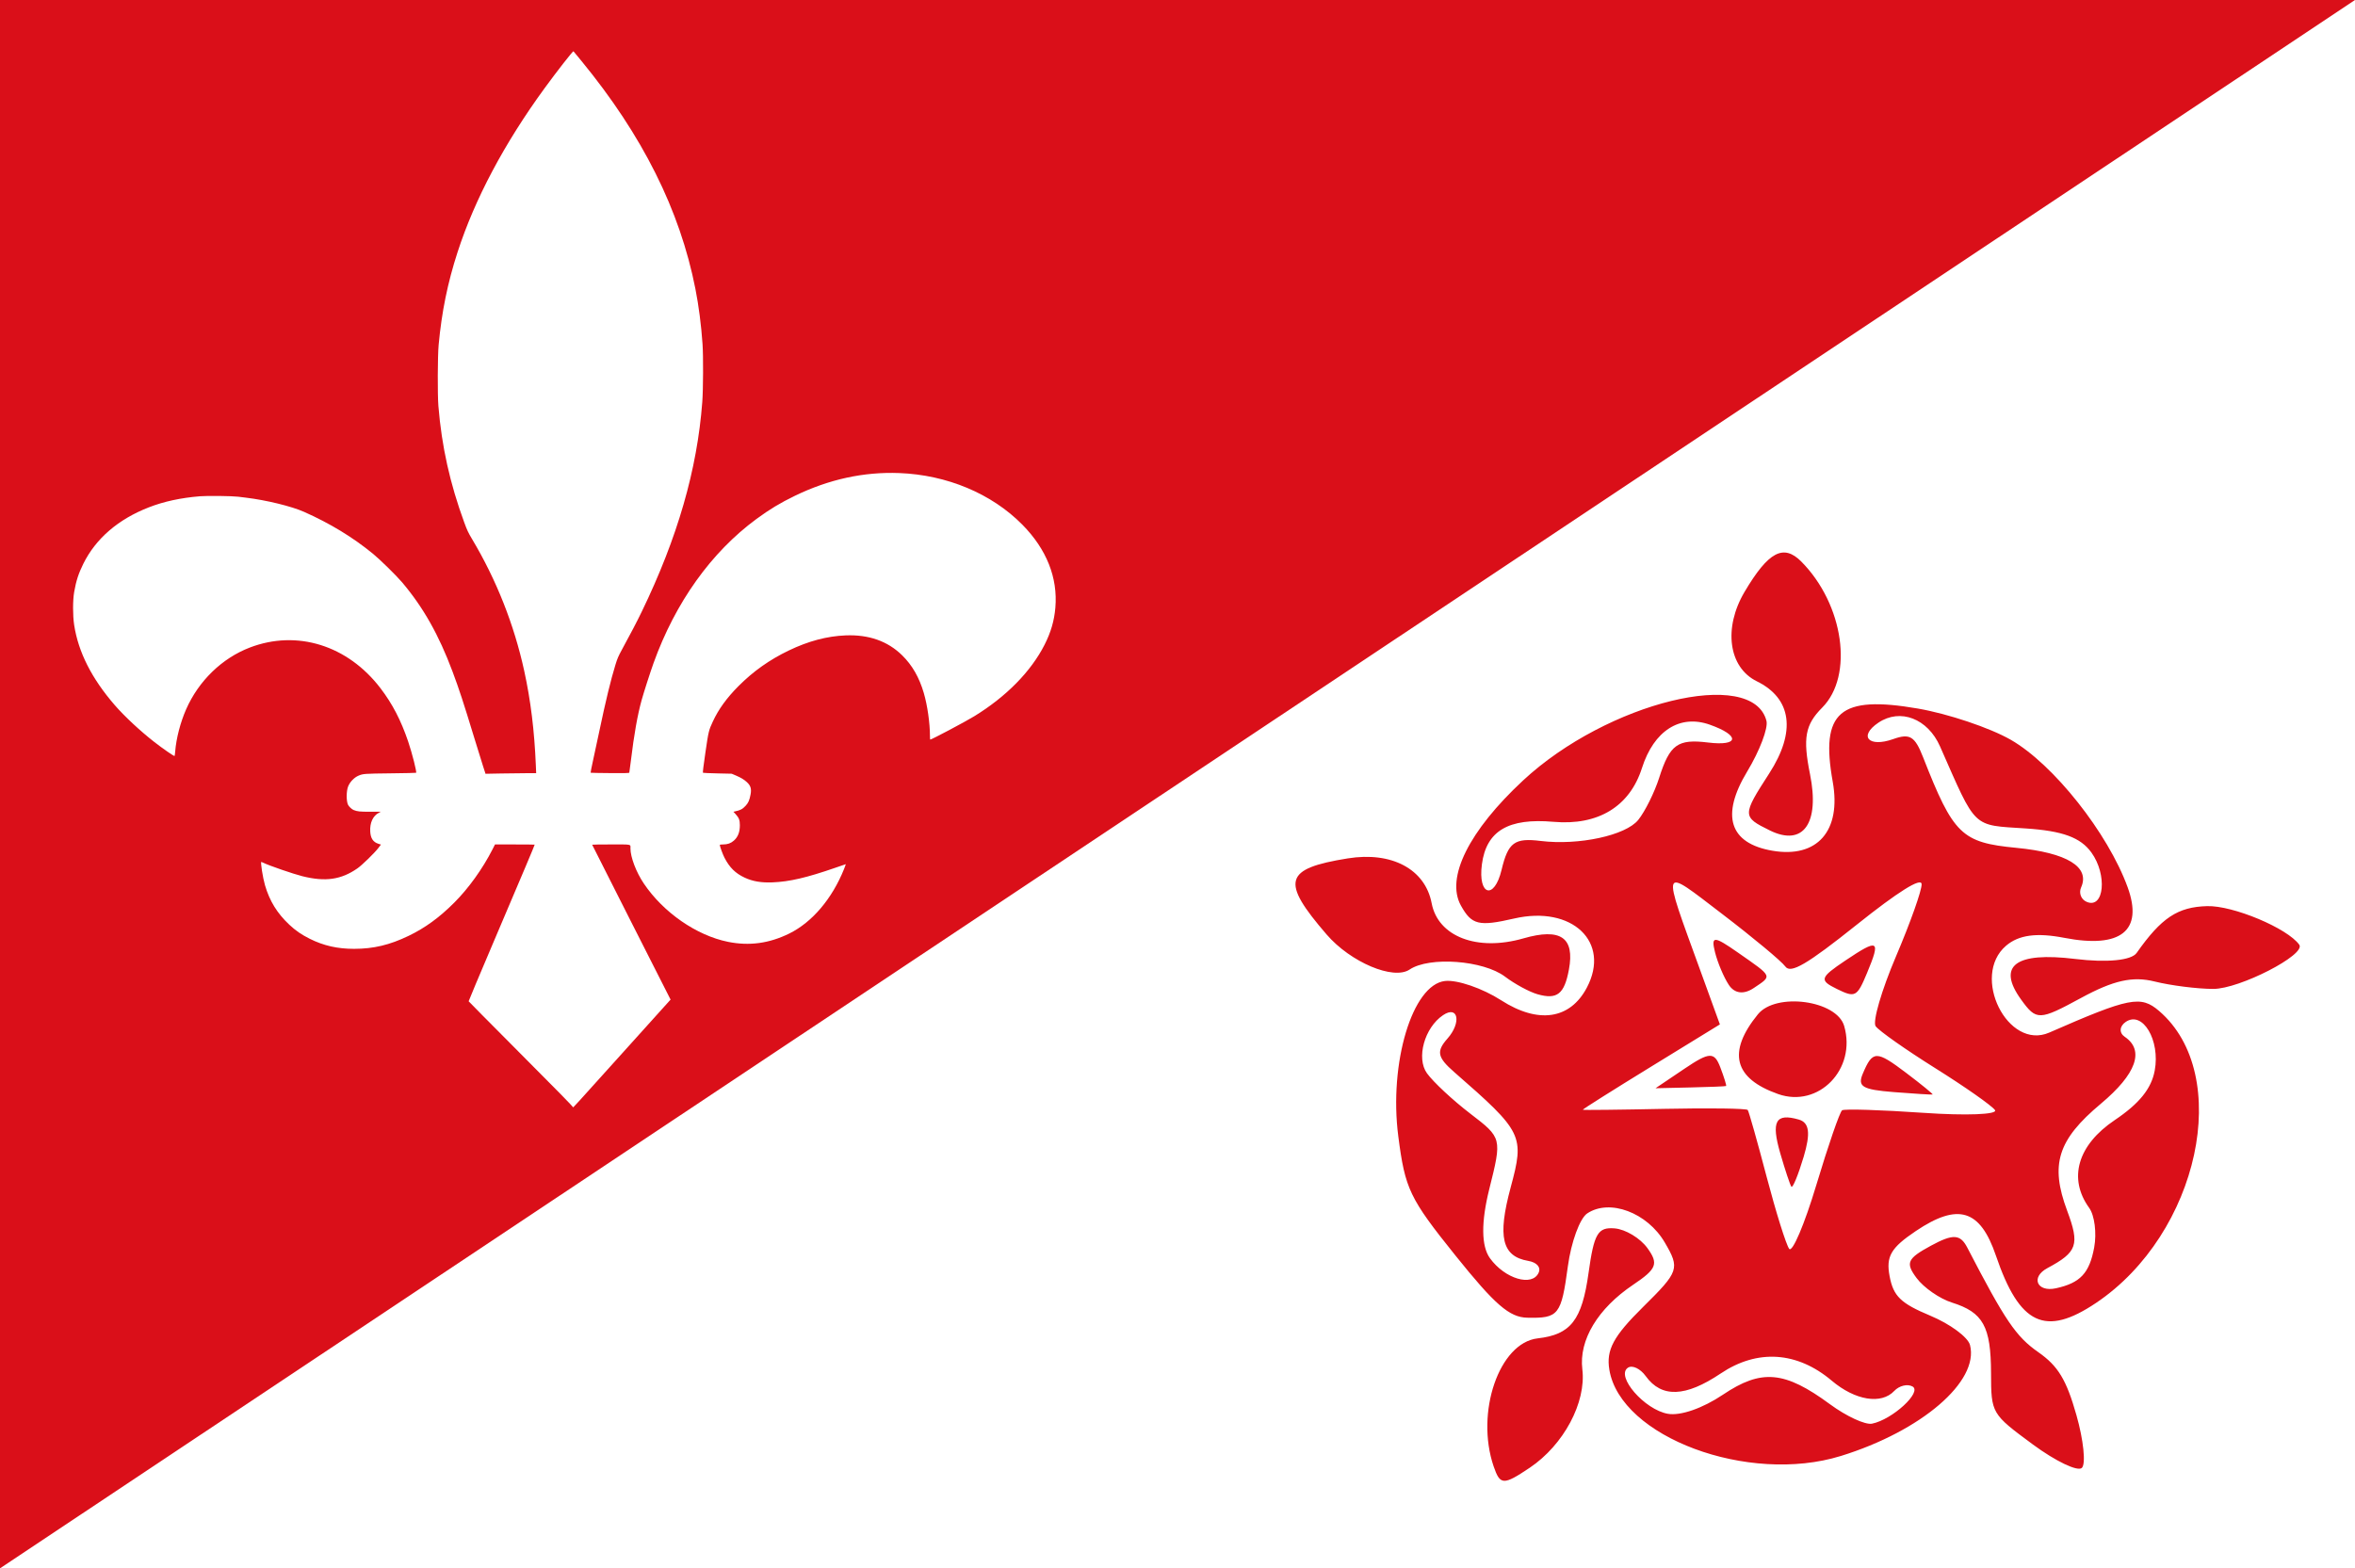
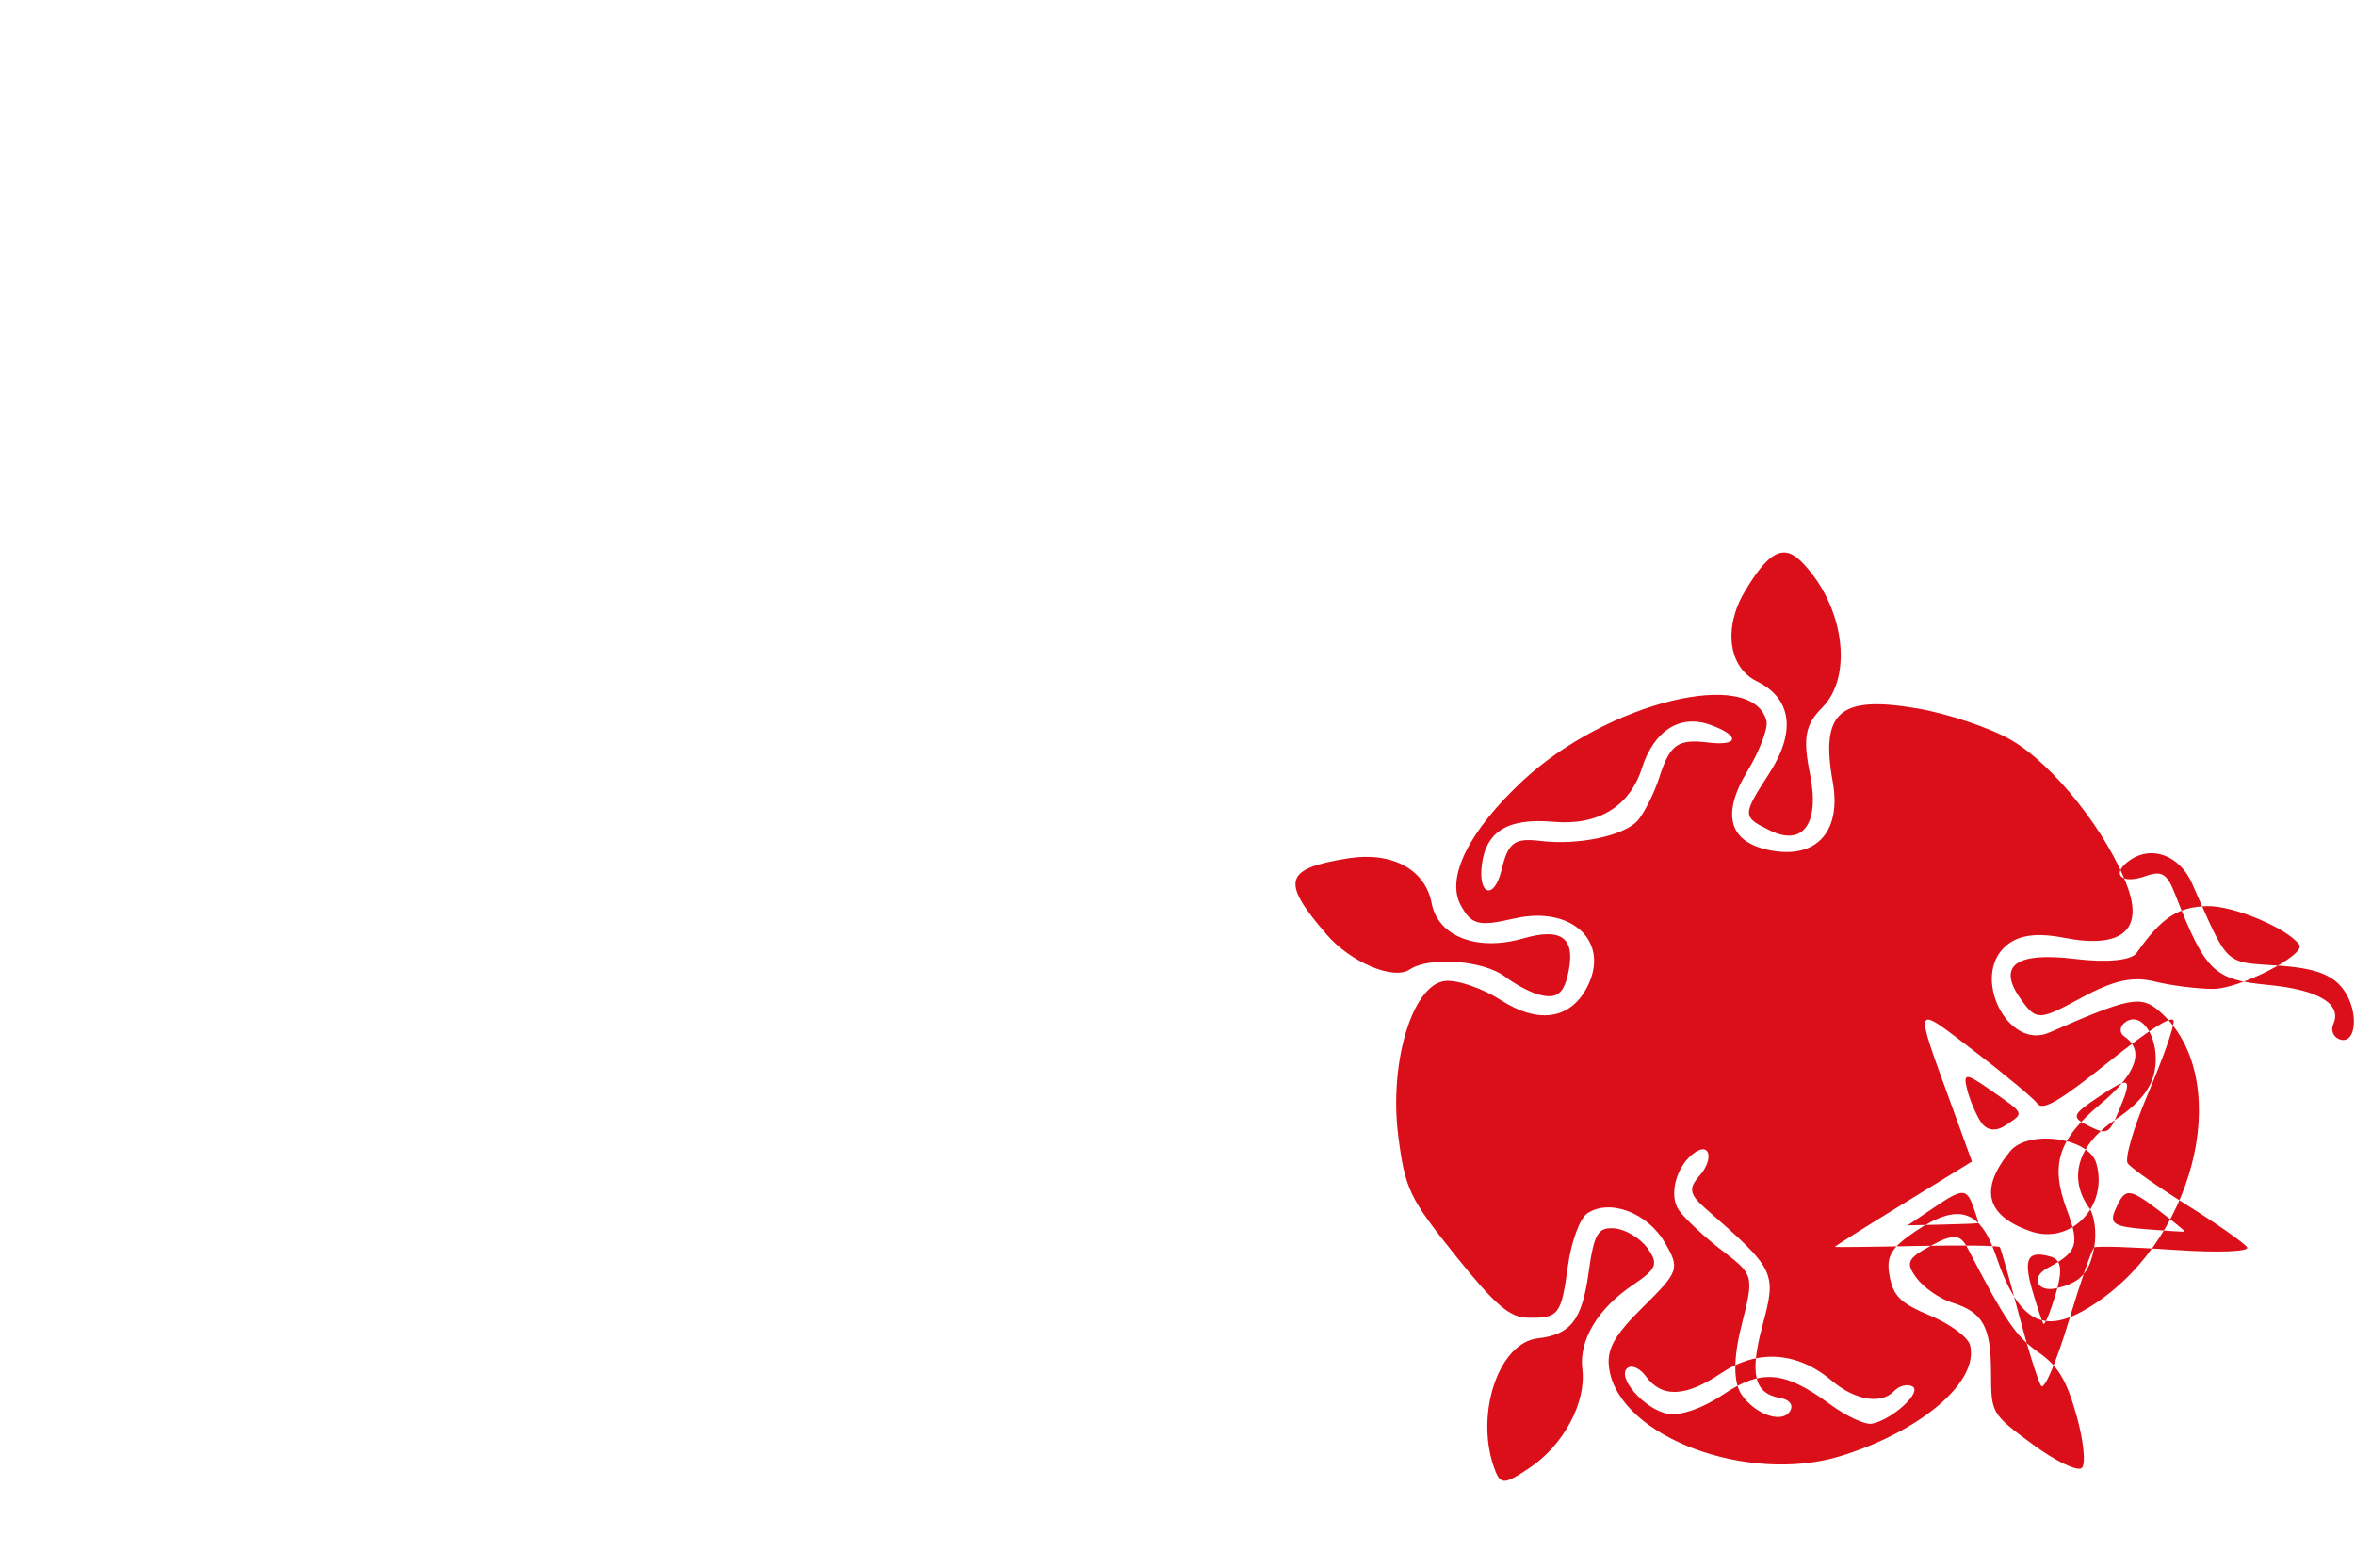
<svg xmlns="http://www.w3.org/2000/svg" xmlns:ns1="http://www.inkscape.org/namespaces/inkscape" xmlns:ns2="http://sodipodi.sourceforge.net/DTD/sodipodi-0.dtd" width="322.239" height="214.657" id="svg5215" version="1.1" ns1:version="0.48.4 r9939" ns2:docname="Nieuw document 7">
  <defs id="defs5217" />
  <ns2:namedview id="base" pagecolor="#ffffff" bordercolor="#666666" borderopacity="1.0" ns1:pageopacity="0.0" ns1:pageshadow="2" ns1:zoom="0.7" ns1:cx="320.65305" ns1:cy="20.562111" ns1:document-units="px" ns1:current-layer="layer1" showgrid="false" fit-margin-top="0" fit-margin-left="0" fit-margin-right="0" fit-margin-bottom="0" ns1:window-width="1600" ns1:window-height="837" ns1:window-x="-8" ns1:window-y="-8" ns1:window-maximized="1" />
  <g ns1:label="Laag 1" ns1:groupmode="layer" id="layer1" transform="translate(-184.595,-356.462)">
    <rect style="fill:#ffffff;fill-opacity:1;fill-rule:evenodd;stroke:none" id="rect3004" width="322.239" height="214.657" x="184.595" y="356.462" />
-     <path style="fill:#da0f19;fill-opacity:1;stroke:none" d="m 184.595,571.119 322.239,-214.657 -322.239,0 z" id="path3774" ns1:connector-curvature="0" />
-     <path style="fill:#ffffff" d="m 262.993,508.008 c -0.004,-0.104 -1.898,-2.037 -8.17,-8.334 -3.345,-3.359 -6.091,-6.134 -6.103,-6.168 -0.011,-0.033 1.481,-3.586 3.316,-7.895 4.22,-9.907 5.718,-13.456 5.718,-13.543 0,-0.014 -1.221,-0.026 -2.713,-0.026 l -2.713,0 -0.351,0.688 c -1.353,2.652 -3.26,5.307 -5.225,7.274 -2.035,2.037 -3.988,3.459 -6.246,4.547 -2.592,1.25 -4.806,1.777 -7.468,1.778 -2.262,0.001 -4.161,-0.43 -6.052,-1.373 -1.137,-0.567 -1.954,-1.13 -2.811,-1.936 -1.66,-1.562 -2.682,-3.223 -3.322,-5.398 -0.294,-1 -0.637,-3.189 -0.5,-3.189 0.022,0 0.144,0.052 0.272,0.115 0.776,0.385 4.112,1.534 5.347,1.843 3.147,0.787 5.302,0.477 7.54,-1.083 0.622,-0.434 2.311,-2.076 2.828,-2.751 l 0.381,-0.497 -0.325,-0.101 c -0.743,-0.23 -1.09,-0.743 -1.143,-1.688 -0.067,-1.203 0.373,-2.151 1.198,-2.578 l 0.248,-0.128 -1.464,0 c -1.441,0 -1.728,-0.03 -2.256,-0.236 -0.245,-0.096 -0.645,-0.471 -0.764,-0.716 -0.25,-0.518 -0.241,-1.873 0.016,-2.517 0.247,-0.618 0.83,-1.22 1.428,-1.473 0.612,-0.259 0.802,-0.273 4.365,-0.313 1.893,-0.021 3.47,-0.055 3.504,-0.076 0.12,-0.073 -0.539,-2.673 -1.087,-4.287 -0.982,-2.893 -2.153,-5.15 -3.778,-7.278 -4.495,-5.889 -11.437,-8.051 -17.895,-5.573 -3.793,1.455 -6.993,4.558 -8.699,8.435 -0.795,1.807 -1.361,3.986 -1.504,5.792 -0.024,0.3 -0.061,0.576 -0.082,0.613 -0.042,0.075 -1.639,-1.027 -2.783,-1.922 -1.946,-1.522 -4.095,-3.526 -5.41,-5.046 -3.152,-3.643 -4.976,-7.245 -5.548,-10.958 -0.199,-1.292 -0.199,-3.373 0.001,-4.523 0.262,-1.508 0.597,-2.541 1.254,-3.867 1.708,-3.449 4.771,-6.086 8.961,-7.717 2.063,-0.803 4.353,-1.299 7.002,-1.517 1.004,-0.083 4.383,-0.042 5.218,0.062 0.274,0.034 0.752,0.092 1.06,0.13 2.768,0.331 6.237,1.177 7.953,1.94 3.578,1.59 6.658,3.464 9.448,5.747 0.954,0.78 3.195,2.98 3.974,3.9 2.883,3.404 5.023,7.19 6.899,12.208 0.909,2.432 1.485,4.186 2.945,8.98 0.483,1.585 1.034,3.363 1.225,3.95 l 0.347,1.068 2.157,-0.041 c 1.186,-0.022 2.745,-0.041 3.465,-0.041 l 1.308,0 -0.043,-1.027 c -0.198,-4.79 -0.706,-8.926 -1.594,-12.985 -1.385,-6.331 -3.807,-12.453 -7.129,-18.021 -0.532,-0.892 -0.679,-1.203 -1.07,-2.269 -1.967,-5.363 -3.092,-10.431 -3.543,-15.953 -0.127,-1.556 -0.106,-6.864 0.034,-8.371 0.417,-4.51 1.232,-8.504 2.591,-12.694 2.356,-7.267 6.39,-14.867 11.907,-22.435 1.643,-2.254 3.886,-5.125 3.949,-5.054 0.023,0.026 0.517,0.627 1.099,1.335 8.355,10.181 13.465,20.405 15.586,31.184 0.459,2.335 0.794,4.923 0.978,7.574 0.112,1.607 0.091,6.223 -0.036,7.911 -0.698,9.263 -3.391,18.594 -8.286,28.705 -0.679,1.403 -1.45,2.879 -2.719,5.209 -0.486,0.891 -0.615,1.194 -0.883,2.069 -0.642,2.091 -1.319,4.886 -2.21,9.121 -0.259,1.231 -0.638,2.996 -0.843,3.923 -0.204,0.927 -0.357,1.699 -0.339,1.717 0.018,0.018 1.21,0.04 2.649,0.05 2.083,0.014 2.622,10e-4 2.645,-0.061 0.016,-0.043 0.115,-0.796 0.221,-1.673 0.432,-3.575 0.897,-6.195 1.472,-8.279 0.28,-1.015 1.184,-3.822 1.629,-5.059 2.984,-8.29 7.889,-15.158 14.078,-19.71 1.785,-1.313 3.261,-2.204 5.243,-3.164 4.673,-2.265 9.428,-3.303 14.285,-3.12 6.533,0.246 12.661,2.815 16.853,7.064 3.315,3.36 4.866,7.26 4.518,11.357 -0.152,1.786 -0.616,3.381 -1.478,5.078 -1.862,3.666 -5.248,7.109 -9.631,9.793 -1.221,0.748 -5.827,3.19 -6.016,3.19 -0.019,0 -0.034,-0.228 -0.035,-0.506 -6.2e-4,-1.753 -0.35,-4.19 -0.841,-5.867 -0.627,-2.14 -1.582,-3.805 -2.96,-5.16 -1.981,-1.947 -4.568,-2.86 -7.739,-2.731 -2.556,0.104 -5.086,0.776 -7.766,2.063 -2.64,1.268 -4.873,2.848 -6.896,4.882 -1.61,1.618 -2.723,3.156 -3.505,4.84 -0.566,1.219 -0.592,1.328 -1.02,4.254 -0.27,1.846 -0.377,2.739 -0.333,2.766 0.036,0.022 0.935,0.06 1.998,0.084 l 1.932,0.044 0.608,0.259 c 0.661,0.282 1.095,0.546 1.466,0.89 0.532,0.495 0.657,0.917 0.505,1.712 -0.147,0.774 -0.303,1.129 -0.662,1.516 -0.447,0.481 -0.696,0.612 -1.504,0.791 l -0.175,0.039 0.294,0.32 c 0.463,0.504 0.586,0.822 0.586,1.516 0,0.955 -0.258,1.617 -0.826,2.118 -0.403,0.356 -0.858,0.519 -1.452,0.519 -0.331,0 -0.466,0.022 -0.466,0.077 0,0.18 0.405,1.281 0.637,1.732 0.692,1.347 1.491,2.138 2.763,2.733 1.091,0.511 2.259,0.71 3.805,0.649 2.335,-0.092 4.666,-0.635 8.624,-2.007 0.769,-0.267 1.408,-0.485 1.419,-0.485 0.011,0 -0.101,0.299 -0.247,0.665 -1.633,4.071 -4.364,7.287 -7.499,8.831 -2.746,1.353 -5.467,1.722 -8.372,1.136 -4.314,-0.87 -8.853,-4.013 -11.524,-7.979 -1.052,-1.563 -1.831,-3.609 -1.831,-4.811 -2e-5,-0.595 0.262,-0.542 -2.658,-0.542 -1.42,0 -2.582,0.017 -2.582,0.037 0,0.021 2.414,4.8 5.366,10.62 l 5.366,10.583 -0.148,0.158 c -0.082,0.087 -2.99,3.317 -6.465,7.179 -6.582,7.317 -6.737,7.487 -6.74,7.389 z" id="path5118" ns1:connector-curvature="0" />
-     <path style="fill:#da0f19;fill-opacity:1" d="m 462.743,554.154 c -5.653,-4.17 -5.696,-4.242 -5.71,-9.751 -0.017,-6.397 -1.081,-8.32 -5.346,-9.659 -1.682,-0.528 -3.86,-2.039 -4.84,-3.357 -1.552,-2.084 -1.293,-2.662 1.979,-4.437 3.009,-1.633 4,-1.58 4.955,0.264 5.189,10.009 6.665,12.184 9.716,14.316 2.716,1.898 3.845,3.763 5.226,8.637 0.969,3.419 1.301,6.66 0.739,7.202 -0.563,0.543 -3.586,-0.904 -6.718,-3.214 z m -26.269,1.588 c -12.668,3.92 -30.146,-2.595 -31.668,-11.805 -0.449,-2.715 0.55,-4.578 4.597,-8.575 4.944,-4.882 5.075,-5.269 2.992,-8.836 -2.396,-4.103 -7.562,-6.037 -10.626,-3.977 -1.004,0.675 -2.191,3.919 -2.636,7.209 -0.908,6.706 -1.26,7.153 -5.56,7.058 -2.44,-0.054 -4.406,-1.758 -9.843,-8.533 -6.269,-7.812 -6.872,-9.07 -7.804,-16.303 -1.294,-10.031 1.925,-20.744 6.386,-21.25 1.676,-0.19 5.131,0.995 7.68,2.634 5.082,3.268 9.438,2.628 11.735,-1.725 3.294,-6.242 -2.009,-11.286 -9.945,-9.46 -4.851,1.116 -5.818,0.88 -7.292,-1.783 -2.099,-3.792 1.104,-10.23 8.519,-17.121 11.517,-10.703 31.394,-15.568 33.294,-8.148 0.254,0.991 -0.933,4.111 -2.637,6.934 -3.638,6.026 -2.434,9.825 3.437,10.837 6.161,1.063 9.473,-2.719 8.269,-9.44 -1.717,-9.579 0.94,-11.864 11.644,-10.018 4.137,0.713 9.858,2.636 12.714,4.273 5.833,3.343 13.293,12.756 15.996,20.185 2.166,5.952 -0.931,8.425 -8.672,6.925 -3.782,-0.733 -6.232,-0.401 -7.965,1.08 -4.859,4.153 0.228,14.376 5.914,11.887 10.982,-4.809 12.51,-5.111 15.015,-2.967 10.176,8.709 5.481,30.496 -8.613,39.967 -6.959,4.676 -10.474,3.014 -13.708,-6.483 -2.152,-6.319 -5.167,-7.244 -10.949,-3.358 -3.423,2.3 -4.107,3.477 -3.594,6.185 0.521,2.747 1.514,3.711 5.568,5.405 2.713,1.134 5.159,2.942 5.435,4.02 1.273,4.973 -6.638,11.767 -17.681,15.184 z m 9.815,-9.512 c -0.696,-0.387 -1.82,-0.113 -2.499,0.608 -1.775,1.889 -5.349,1.303 -8.552,-1.402 -4.743,-4.005 -10.182,-4.357 -15.202,-0.983 -4.819,3.238 -8.088,3.354 -10.248,0.362 -0.748,-1.036 -1.848,-1.555 -2.444,-1.154 -1.714,1.152 2.284,5.757 5.476,6.308 1.726,0.298 4.758,-0.756 7.525,-2.616 5.283,-3.55 8.436,-3.268 14.659,1.312 2.236,1.646 4.821,2.84 5.744,2.654 2.788,-0.564 6.897,-4.337 5.542,-5.089 z m 24.858,-19.036 c 0.362,-1.952 0.054,-4.386 -0.685,-5.408 -2.912,-4.032 -1.583,-8.604 3.493,-12.015 3.372,-2.266 5.015,-4.303 5.476,-6.787 0.767,-4.141 -1.65,-8.213 -3.956,-6.663 -0.876,0.589 -0.944,1.508 -0.151,2.044 2.749,1.858 1.591,5.099 -3.277,9.172 -5.898,4.934 -6.96,8.309 -4.603,14.626 1.744,4.675 1.403,5.665 -2.705,7.867 -2.324,1.246 -1.428,3.331 1.184,2.755 3.329,-0.735 4.571,-2.064 5.224,-5.589 z m -34.492,-18.768 c 0.316,-0.212 5.331,-0.055 11.146,0.348 5.815,0.403 10.21,0.232 9.768,-0.381 -0.443,-0.613 -4.116,-3.19 -8.163,-5.728 -4.047,-2.537 -7.72,-5.124 -8.163,-5.747 -0.441,-0.624 0.811,-4.924 2.785,-9.558 1.974,-4.633 3.552,-9.084 3.506,-9.891 -0.054,-0.945 -3.212,1.032 -8.889,5.566 -6.79,5.423 -9.023,6.731 -9.757,5.714 -0.524,-0.725 -4.413,-3.962 -8.643,-7.192 -8.499,-6.491 -8.324,-6.953 -2.966,7.808 l 2.652,7.307 -9.419,5.786 c -5.181,3.182 -9.384,5.835 -9.341,5.894 0.043,0.059 5.076,0.004 11.184,-0.124 6.108,-0.128 11.233,-0.057 11.388,0.158 0.155,0.214 1.32,4.336 2.588,9.159 1.269,4.823 2.654,9.25 3.079,9.838 0.425,0.588 2.1,-3.35 3.722,-8.751 1.622,-5.402 3.208,-9.994 3.523,-10.206 z m -6.945,10.455 c -0.177,-0.246 -0.857,-2.289 -1.511,-4.54 -1.281,-4.412 -0.655,-5.564 2.525,-4.647 1.451,0.418 1.639,1.862 0.666,5.109 -0.746,2.489 -1.502,4.325 -1.679,4.079 z m 14.004,-12.946 c -4.283,-0.339 -4.978,-0.752 -4.232,-2.514 1.358,-3.207 1.832,-3.216 5.941,-0.111 2.095,1.583 3.72,2.912 3.612,2.954 -0.108,0.042 -2.503,-0.106 -5.321,-0.329 z m -15.822,0.266 c -6.059,-2.142 -6.969,-5.735 -2.763,-10.91 2.474,-3.044 10.788,-1.921 11.808,1.595 1.714,5.906 -3.5,11.276 -9.046,9.315 z m -12.016,-0.901 -4.754,0.108 3.96,-2.67 c 3.428,-2.312 4.086,-2.339 4.903,-0.198 0.519,1.36 0.876,2.514 0.794,2.563 -0.082,0.051 -2.289,0.139 -4.903,0.198 z m 20.06,-13.481 c -2.437,-1.197 -2.335,-1.538 1.162,-3.888 4.55,-3.057 4.873,-2.87 2.962,1.715 -1.367,3.279 -1.611,3.408 -4.124,2.173 z m -14.781,-0.553 c -0.685,-1.035 -1.536,-3.049 -1.891,-4.476 -0.564,-2.266 -0.166,-2.259 3.149,0.058 4.813,3.363 4.708,3.128 2.156,4.843 -1.372,0.922 -2.626,0.766 -3.414,-0.424 z m -27.453,37.772 c -3.593,-0.62 -4.227,-3.276 -2.398,-10.059 1.914,-7.1 1.688,-7.562 -7.711,-15.769 -2.327,-2.032 -2.493,-2.843 -0.938,-4.6 1.932,-2.184 1.477,-4.602 -0.603,-3.204 -2.543,1.709 -3.698,5.884 -2.201,7.956 0.872,1.207 3.54,3.693 5.929,5.523 4.336,3.322 4.34,3.339 2.603,10.294 -1.138,4.553 -1.109,7.841 0.083,9.492 2.038,2.822 5.787,3.94 6.664,1.986 0.337,-0.751 -0.249,-1.417 -1.428,-1.62 z m 77.064,-55.894 c -1.488,-2.061 -3.939,-2.96 -8.974,-3.293 -7.411,-0.49 -6.71,0.18 -11.737,-11.226 -1.678,-3.808 -5.442,-5.262 -8.429,-3.255 -2.771,1.862 -1.344,3.444 2.027,2.247 2.272,-0.807 2.954,-0.391 4.082,2.487 4.154,10.599 5.265,11.679 12.76,12.4 6.925,0.667 10.118,2.618 8.862,5.416 -0.345,0.769 7.3e-4,1.66 0.769,1.981 2.392,0.999 2.838,-3.714 0.64,-6.757 z M 411.633,462.885 c 1.45,-4.533 2.527,-5.307 6.671,-4.796 4.28,0.527 4.424,-0.964 0.236,-2.444 -4.089,-1.446 -7.644,0.831 -9.273,5.938 -1.682,5.274 -5.998,7.898 -12.107,7.36 -6.178,-0.544 -9.188,1.243 -9.793,5.814 -0.568,4.285 1.694,4.927 2.69,0.763 0.899,-3.76 1.766,-4.4 5.357,-3.957 5.181,0.639 11.636,-0.754 13.344,-2.879 0.933,-1.161 2.227,-3.769 2.876,-5.797 z m -22.658,94.286 c -2.523,-7.383 0.758,-16.931 6.025,-17.528 4.523,-0.513 6.061,-2.494 6.96,-8.961 0.749,-5.396 1.268,-6.281 3.57,-6.093 1.482,0.121 3.502,1.338 4.49,2.706 1.544,2.138 1.271,2.839 -1.948,5.003 -4.85,3.259 -7.45,7.583 -6.963,11.579 0.552,4.531 -2.556,10.354 -7.189,13.468 -3.612,2.427 -4.06,2.411 -4.943,-0.173 z m 98.462,-65.357 c -2.188,-0.004 -5.803,-0.463 -8.032,-1.016 -3.004,-0.746 -5.608,-0.163 -10.059,2.254 -5.725,3.109 -6.108,3.119 -8.199,0.223 -3.348,-4.636 -0.78,-6.564 7.406,-5.562 4.332,0.53 7.682,0.202 8.402,-0.822 3.385,-4.815 5.616,-6.297 9.649,-6.407 3.547,-0.097 10.963,3.009 12.602,5.278 0.978,1.354 -8.174,6.061 -11.768,6.052 z m -92.457,0.731 c -1.116,-0.318 -3.117,-1.402 -4.448,-2.408 -2.964,-2.242 -10.353,-2.793 -13.06,-0.974 -2.208,1.484 -8.07,-0.993 -11.354,-4.799 -6.306,-7.308 -5.833,-9.009 2.894,-10.415 6.015,-0.969 10.594,1.477 11.477,6.131 0.868,4.576 6.231,6.636 12.545,4.82 5.101,-1.467 7.053,-0.134 6.239,4.259 -0.624,3.368 -1.615,4.149 -4.294,3.385 z m 31.785,-22.423 c -3.794,-1.863 -3.797,-2.055 -0.094,-7.786 3.71,-5.743 3.102,-10.275 -1.695,-12.631 -3.866,-1.899 -4.598,-7.293 -1.663,-12.247 3.256,-5.495 5.321,-6.593 7.764,-4.127 5.802,5.854 7.194,15.619 2.849,19.986 -2.329,2.341 -2.661,4.156 -1.664,9.102 1.358,6.741 -0.93,9.948 -5.498,7.704 z" id="path4049" ns1:connector-curvature="0" />
+     <path style="fill:#da0f19;fill-opacity:1" d="m 462.743,554.154 c -5.653,-4.17 -5.696,-4.242 -5.71,-9.751 -0.017,-6.397 -1.081,-8.32 -5.346,-9.659 -1.682,-0.528 -3.86,-2.039 -4.84,-3.357 -1.552,-2.084 -1.293,-2.662 1.979,-4.437 3.009,-1.633 4,-1.58 4.955,0.264 5.189,10.009 6.665,12.184 9.716,14.316 2.716,1.898 3.845,3.763 5.226,8.637 0.969,3.419 1.301,6.66 0.739,7.202 -0.563,0.543 -3.586,-0.904 -6.718,-3.214 z m -26.269,1.588 c -12.668,3.92 -30.146,-2.595 -31.668,-11.805 -0.449,-2.715 0.55,-4.578 4.597,-8.575 4.944,-4.882 5.075,-5.269 2.992,-8.836 -2.396,-4.103 -7.562,-6.037 -10.626,-3.977 -1.004,0.675 -2.191,3.919 -2.636,7.209 -0.908,6.706 -1.26,7.153 -5.56,7.058 -2.44,-0.054 -4.406,-1.758 -9.843,-8.533 -6.269,-7.812 -6.872,-9.07 -7.804,-16.303 -1.294,-10.031 1.925,-20.744 6.386,-21.25 1.676,-0.19 5.131,0.995 7.68,2.634 5.082,3.268 9.438,2.628 11.735,-1.725 3.294,-6.242 -2.009,-11.286 -9.945,-9.46 -4.851,1.116 -5.818,0.88 -7.292,-1.783 -2.099,-3.792 1.104,-10.23 8.519,-17.121 11.517,-10.703 31.394,-15.568 33.294,-8.148 0.254,0.991 -0.933,4.111 -2.637,6.934 -3.638,6.026 -2.434,9.825 3.437,10.837 6.161,1.063 9.473,-2.719 8.269,-9.44 -1.717,-9.579 0.94,-11.864 11.644,-10.018 4.137,0.713 9.858,2.636 12.714,4.273 5.833,3.343 13.293,12.756 15.996,20.185 2.166,5.952 -0.931,8.425 -8.672,6.925 -3.782,-0.733 -6.232,-0.401 -7.965,1.08 -4.859,4.153 0.228,14.376 5.914,11.887 10.982,-4.809 12.51,-5.111 15.015,-2.967 10.176,8.709 5.481,30.496 -8.613,39.967 -6.959,4.676 -10.474,3.014 -13.708,-6.483 -2.152,-6.319 -5.167,-7.244 -10.949,-3.358 -3.423,2.3 -4.107,3.477 -3.594,6.185 0.521,2.747 1.514,3.711 5.568,5.405 2.713,1.134 5.159,2.942 5.435,4.02 1.273,4.973 -6.638,11.767 -17.681,15.184 z m 9.815,-9.512 c -0.696,-0.387 -1.82,-0.113 -2.499,0.608 -1.775,1.889 -5.349,1.303 -8.552,-1.402 -4.743,-4.005 -10.182,-4.357 -15.202,-0.983 -4.819,3.238 -8.088,3.354 -10.248,0.362 -0.748,-1.036 -1.848,-1.555 -2.444,-1.154 -1.714,1.152 2.284,5.757 5.476,6.308 1.726,0.298 4.758,-0.756 7.525,-2.616 5.283,-3.55 8.436,-3.268 14.659,1.312 2.236,1.646 4.821,2.84 5.744,2.654 2.788,-0.564 6.897,-4.337 5.542,-5.089 z m 24.858,-19.036 c 0.362,-1.952 0.054,-4.386 -0.685,-5.408 -2.912,-4.032 -1.583,-8.604 3.493,-12.015 3.372,-2.266 5.015,-4.303 5.476,-6.787 0.767,-4.141 -1.65,-8.213 -3.956,-6.663 -0.876,0.589 -0.944,1.508 -0.151,2.044 2.749,1.858 1.591,5.099 -3.277,9.172 -5.898,4.934 -6.96,8.309 -4.603,14.626 1.744,4.675 1.403,5.665 -2.705,7.867 -2.324,1.246 -1.428,3.331 1.184,2.755 3.329,-0.735 4.571,-2.064 5.224,-5.589 z c 0.316,-0.212 5.331,-0.055 11.146,0.348 5.815,0.403 10.21,0.232 9.768,-0.381 -0.443,-0.613 -4.116,-3.19 -8.163,-5.728 -4.047,-2.537 -7.72,-5.124 -8.163,-5.747 -0.441,-0.624 0.811,-4.924 2.785,-9.558 1.974,-4.633 3.552,-9.084 3.506,-9.891 -0.054,-0.945 -3.212,1.032 -8.889,5.566 -6.79,5.423 -9.023,6.731 -9.757,5.714 -0.524,-0.725 -4.413,-3.962 -8.643,-7.192 -8.499,-6.491 -8.324,-6.953 -2.966,7.808 l 2.652,7.307 -9.419,5.786 c -5.181,3.182 -9.384,5.835 -9.341,5.894 0.043,0.059 5.076,0.004 11.184,-0.124 6.108,-0.128 11.233,-0.057 11.388,0.158 0.155,0.214 1.32,4.336 2.588,9.159 1.269,4.823 2.654,9.25 3.079,9.838 0.425,0.588 2.1,-3.35 3.722,-8.751 1.622,-5.402 3.208,-9.994 3.523,-10.206 z m -6.945,10.455 c -0.177,-0.246 -0.857,-2.289 -1.511,-4.54 -1.281,-4.412 -0.655,-5.564 2.525,-4.647 1.451,0.418 1.639,1.862 0.666,5.109 -0.746,2.489 -1.502,4.325 -1.679,4.079 z m 14.004,-12.946 c -4.283,-0.339 -4.978,-0.752 -4.232,-2.514 1.358,-3.207 1.832,-3.216 5.941,-0.111 2.095,1.583 3.72,2.912 3.612,2.954 -0.108,0.042 -2.503,-0.106 -5.321,-0.329 z m -15.822,0.266 c -6.059,-2.142 -6.969,-5.735 -2.763,-10.91 2.474,-3.044 10.788,-1.921 11.808,1.595 1.714,5.906 -3.5,11.276 -9.046,9.315 z m -12.016,-0.901 -4.754,0.108 3.96,-2.67 c 3.428,-2.312 4.086,-2.339 4.903,-0.198 0.519,1.36 0.876,2.514 0.794,2.563 -0.082,0.051 -2.289,0.139 -4.903,0.198 z m 20.06,-13.481 c -2.437,-1.197 -2.335,-1.538 1.162,-3.888 4.55,-3.057 4.873,-2.87 2.962,1.715 -1.367,3.279 -1.611,3.408 -4.124,2.173 z m -14.781,-0.553 c -0.685,-1.035 -1.536,-3.049 -1.891,-4.476 -0.564,-2.266 -0.166,-2.259 3.149,0.058 4.813,3.363 4.708,3.128 2.156,4.843 -1.372,0.922 -2.626,0.766 -3.414,-0.424 z m -27.453,37.772 c -3.593,-0.62 -4.227,-3.276 -2.398,-10.059 1.914,-7.1 1.688,-7.562 -7.711,-15.769 -2.327,-2.032 -2.493,-2.843 -0.938,-4.6 1.932,-2.184 1.477,-4.602 -0.603,-3.204 -2.543,1.709 -3.698,5.884 -2.201,7.956 0.872,1.207 3.54,3.693 5.929,5.523 4.336,3.322 4.34,3.339 2.603,10.294 -1.138,4.553 -1.109,7.841 0.083,9.492 2.038,2.822 5.787,3.94 6.664,1.986 0.337,-0.751 -0.249,-1.417 -1.428,-1.62 z m 77.064,-55.894 c -1.488,-2.061 -3.939,-2.96 -8.974,-3.293 -7.411,-0.49 -6.71,0.18 -11.737,-11.226 -1.678,-3.808 -5.442,-5.262 -8.429,-3.255 -2.771,1.862 -1.344,3.444 2.027,2.247 2.272,-0.807 2.954,-0.391 4.082,2.487 4.154,10.599 5.265,11.679 12.76,12.4 6.925,0.667 10.118,2.618 8.862,5.416 -0.345,0.769 7.3e-4,1.66 0.769,1.981 2.392,0.999 2.838,-3.714 0.64,-6.757 z M 411.633,462.885 c 1.45,-4.533 2.527,-5.307 6.671,-4.796 4.28,0.527 4.424,-0.964 0.236,-2.444 -4.089,-1.446 -7.644,0.831 -9.273,5.938 -1.682,5.274 -5.998,7.898 -12.107,7.36 -6.178,-0.544 -9.188,1.243 -9.793,5.814 -0.568,4.285 1.694,4.927 2.69,0.763 0.899,-3.76 1.766,-4.4 5.357,-3.957 5.181,0.639 11.636,-0.754 13.344,-2.879 0.933,-1.161 2.227,-3.769 2.876,-5.797 z m -22.658,94.286 c -2.523,-7.383 0.758,-16.931 6.025,-17.528 4.523,-0.513 6.061,-2.494 6.96,-8.961 0.749,-5.396 1.268,-6.281 3.57,-6.093 1.482,0.121 3.502,1.338 4.49,2.706 1.544,2.138 1.271,2.839 -1.948,5.003 -4.85,3.259 -7.45,7.583 -6.963,11.579 0.552,4.531 -2.556,10.354 -7.189,13.468 -3.612,2.427 -4.06,2.411 -4.943,-0.173 z m 98.462,-65.357 c -2.188,-0.004 -5.803,-0.463 -8.032,-1.016 -3.004,-0.746 -5.608,-0.163 -10.059,2.254 -5.725,3.109 -6.108,3.119 -8.199,0.223 -3.348,-4.636 -0.78,-6.564 7.406,-5.562 4.332,0.53 7.682,0.202 8.402,-0.822 3.385,-4.815 5.616,-6.297 9.649,-6.407 3.547,-0.097 10.963,3.009 12.602,5.278 0.978,1.354 -8.174,6.061 -11.768,6.052 z m -92.457,0.731 c -1.116,-0.318 -3.117,-1.402 -4.448,-2.408 -2.964,-2.242 -10.353,-2.793 -13.06,-0.974 -2.208,1.484 -8.07,-0.993 -11.354,-4.799 -6.306,-7.308 -5.833,-9.009 2.894,-10.415 6.015,-0.969 10.594,1.477 11.477,6.131 0.868,4.576 6.231,6.636 12.545,4.82 5.101,-1.467 7.053,-0.134 6.239,4.259 -0.624,3.368 -1.615,4.149 -4.294,3.385 z m 31.785,-22.423 c -3.794,-1.863 -3.797,-2.055 -0.094,-7.786 3.71,-5.743 3.102,-10.275 -1.695,-12.631 -3.866,-1.899 -4.598,-7.293 -1.663,-12.247 3.256,-5.495 5.321,-6.593 7.764,-4.127 5.802,5.854 7.194,15.619 2.849,19.986 -2.329,2.341 -2.661,4.156 -1.664,9.102 1.358,6.741 -0.93,9.948 -5.498,7.704 z" id="path4049" ns1:connector-curvature="0" />
  </g>
</svg>